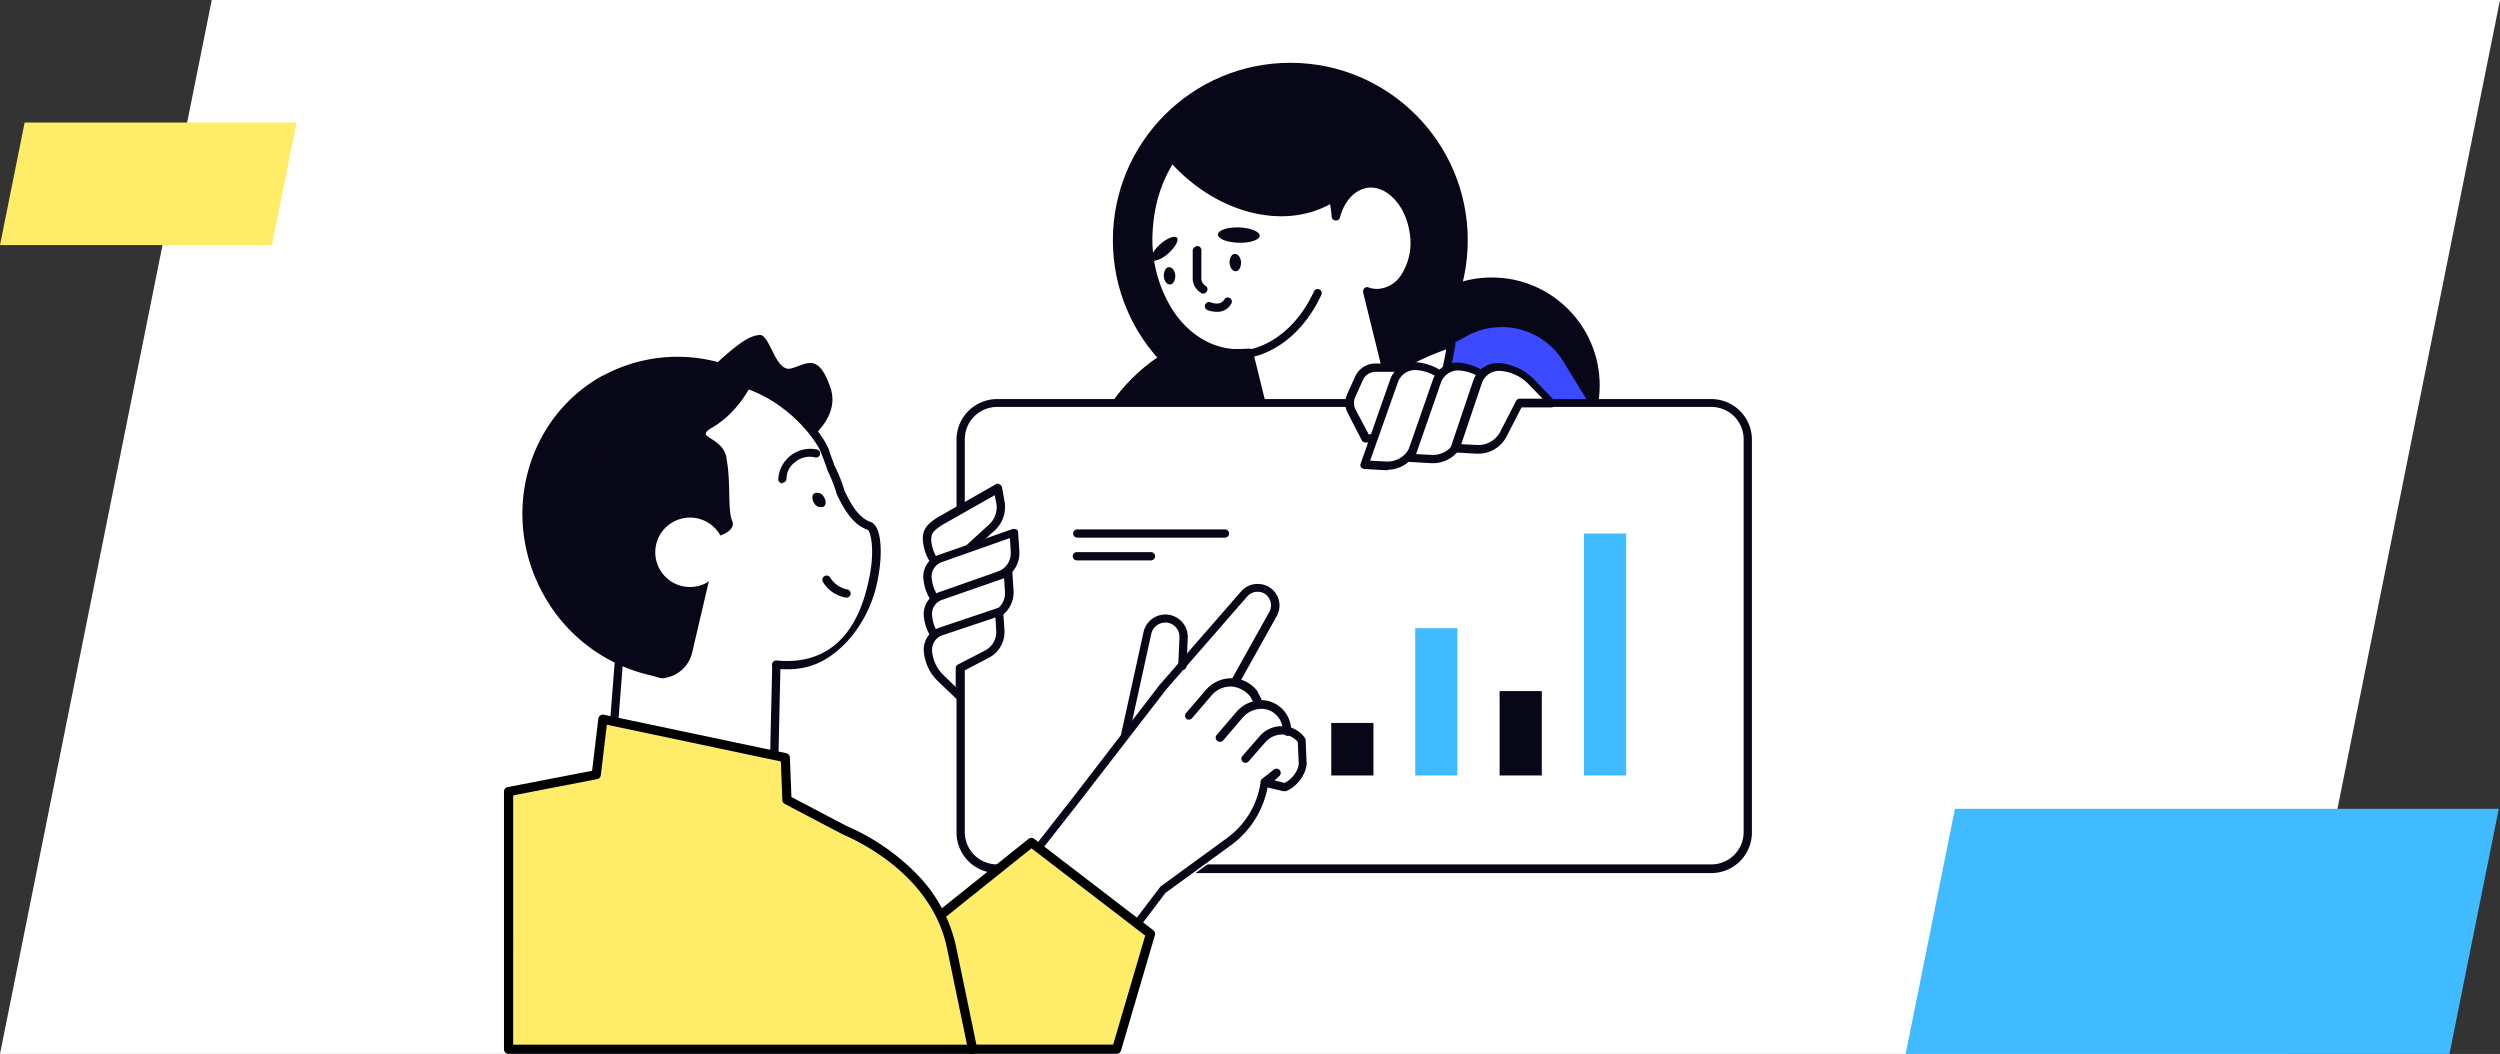
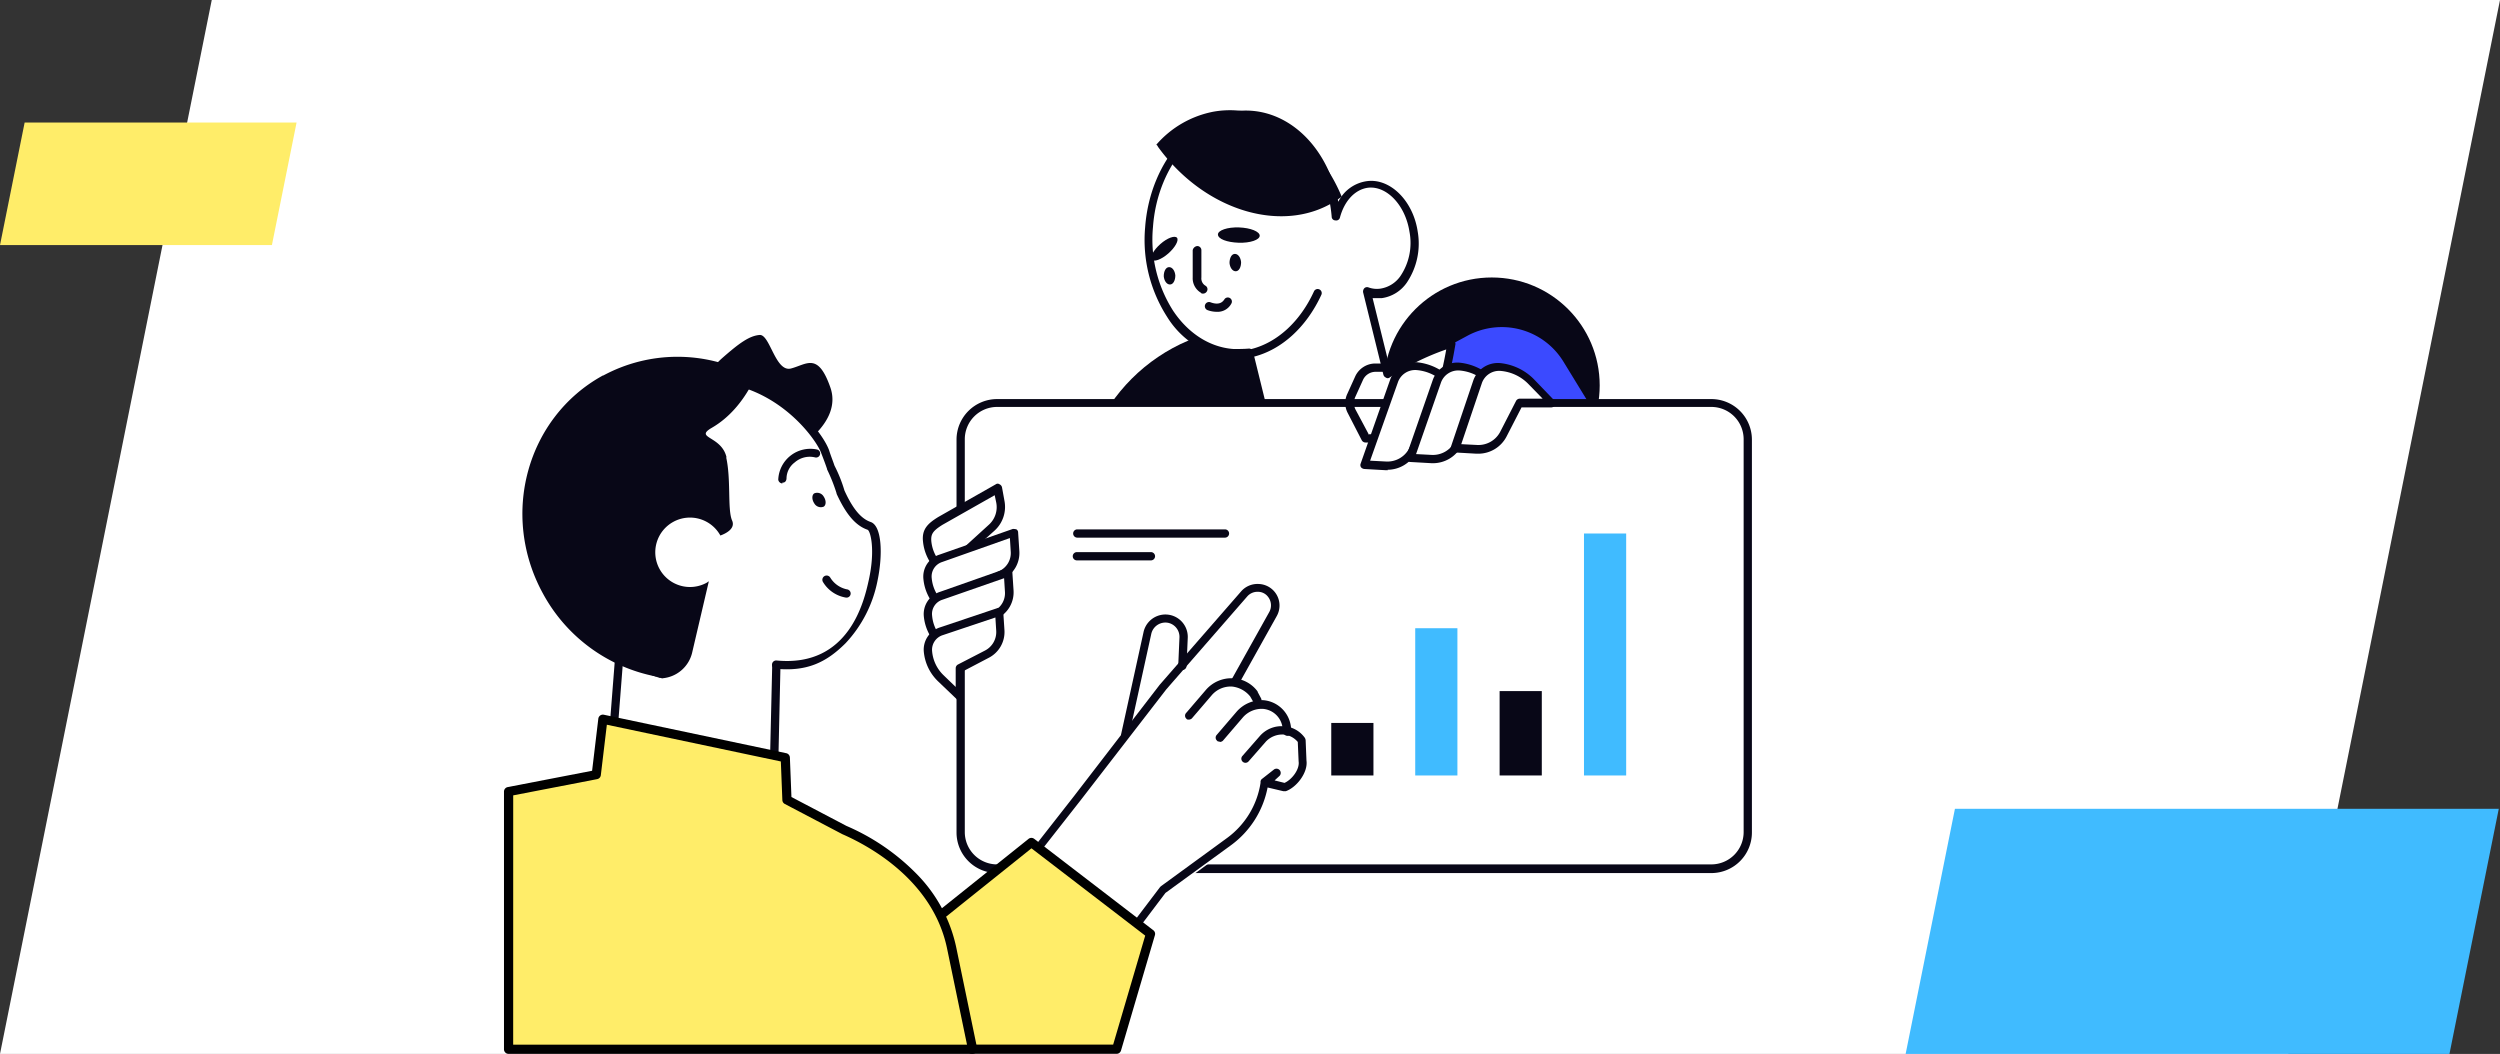
<svg xmlns="http://www.w3.org/2000/svg" width="408" height="172" viewBox="0 0 408 172">
  <rect x="0" y="0" width="408" height="172" fill="#333333" stroke="none" />
  <g id="image-j7k6l5m4" transform="translate(-534 -2961)">
    <path id="GettyImages-1217477786" d="M34.559,0,0,172H373.433L408,0Z" transform="translate(534 2961)" fill="#fff" />
    <g id="Grupo_418076" data-name="Grupo 418076" transform="translate(-749 1919)">
      <path id="Caminho_783132" data-name="Caminho 783132" d="M8.045,0,0,40H88.752L96.8,0Z" transform="translate(1594 1174)" fill="#40bbff" />
      <path id="Caminho_784527" data-name="Caminho 784527" d="M4.022,0,0,20H44.376L48.4,0Z" transform="translate(1283 1062)" fill="#ffed69" />
    </g>
    <g id="_9471247_business_analytics_analysis_chart_app_icon" data-name="9471247_business_analytics_analysis_chart_app_icon" transform="translate(616 2971.25)">
      <circle id="Elipse_6227" data-name="Elipse 6227" cx="28.958" cy="28.958" r="28.958" transform="translate(94.221 43.066)" fill="#080717" />
      <circle id="Elipse_6228" data-name="Elipse 6228" cx="17.618" cy="17.618" r="17.618" transform="translate(143.835 35.034)" fill="#080717" />
      <path id="Caminho_784807" data-name="Caminho 784807" d="M164.4,90.224l46.172-24.908A11.8,11.8,0,0,1,226.232,69.5l8.843,14.445-38.341,25.111L164.4,90.224Z" transform="translate(-53.101 -20.764)" fill="#3b4aff" />
-       <circle id="Elipse_6229" data-name="Elipse 6229" cx="28.958" cy="28.958" r="28.958" transform="translate(99.621 0)" fill="#080717" />
      <path id="Caminho_784808" data-name="Caminho 784808" d="M169.8,51.636c.878,0,1.755,0,2.633-.067L175.741,65l-8.3,4.05h0c4.118,7.223,9.72,11.61,15.8,11.61,10.463,0,19.306-12.96,22.208-30.781a42.5,42.5,0,0,0-10.463,5l-3.308-13.433a5.252,5.252,0,0,0,2.3.27c3.645-.473,6.075-5,5.333-10.058-.743-4.658-4.118-8.1-7.493-7.7-2.5.27-4.388,2.43-5.13,5.333-.743-9.045-6.413-16.2-13.77-16.808-8.438-.608-15.931,7.628-16.741,18.428s5.4,20.048,13.838,20.723Z" transform="translate(-50.402 -4.047)" fill="#fff" />
      <path id="Caminho_784809" data-name="Caminho 784809" d="M182.676,81.042c-6.143,0-11.948-4.253-16.336-11.948a.717.717,0,0,1-.068-.54.428.428,0,0,1,.338-.405h.068l7.83-3.78L171.47,52.016c-.743,0-1.418.067-2.16,0A14.432,14.432,0,0,1,158.442,45.2a23.23,23.23,0,0,1-3.578-14.581c.81-11.138,8.64-19.711,17.416-19.036,6.885.54,12.555,6.615,14.108,14.851a6.154,6.154,0,0,1,4.725-3.375c3.78-.473,7.493,3.24,8.235,8.235a11.416,11.416,0,0,1-1.755,8.3,5.961,5.961,0,0,1-4.118,2.565h-1.485l2.835,11.475a39.784,39.784,0,0,1,9.855-4.59.908.908,0,0,1,.608.135.544.544,0,0,1,.2.608c-3.105,18.766-12.285,31.389-22.883,31.389ZM167.825,69.027c4.118,6.885,9.383,10.665,14.851,10.665,9.585,0,18.293-11.948,21.331-29.161a40.761,40.761,0,0,0-9.248,4.59.506.506,0,0,1-.607,0,.714.714,0,0,1-.405-.473l-3.308-13.433a.816.816,0,0,1,.2-.675.645.645,0,0,1,.675-.135,3.983,3.983,0,0,0,1.958.2,4.875,4.875,0,0,0,3.24-2.025A9.687,9.687,0,0,0,198,31.293c-.675-4.32-3.713-7.493-6.75-7.155-2.093.27-3.848,2.093-4.59,4.86a.622.622,0,0,1-.743.473.605.605,0,0,1-.608-.608c-.743-8.843-6.278-15.661-13.163-16.133-8.033-.608-15.256,7.425-16,17.821a21.672,21.672,0,0,0,3.308,13.7c2.5,3.713,6.008,5.94,9.855,6.21h0c.81,0,1.62,0,2.43-.067a.669.669,0,0,1,.743.54l3.308,13.433a.64.64,0,0,1-.338.743l-7.7,3.713Z" transform="translate(-49.979 -3.752)" fill="#080717" />
      <path id="Caminho_784810" data-name="Caminho 784810" d="M187.909,25.529a2.858,2.858,0,0,1-.473.338c-8.573,6.075-21.8,2.3-29.566-8.438a.674.674,0,0,0-.27-.338,16.439,16.439,0,0,1,9.383-5.4c8.573-1.485,16.943,4.455,20.858,13.838Z" transform="translate(-50.891 -3.725)" fill="#080717" />
      <path id="Caminho_784811" data-name="Caminho 784811" d="M180.569,65.845a.711.711,0,0,1-.675-.54.694.694,0,0,1,.473-.81c4.253-1.08,7.965-4.523,10.193-9.383a.665.665,0,1,1,1.215.54c-2.43,5.265-6.48,8.978-11.138,10.125H180.5Z" transform="translate(-58.132 -17.784)" fill="#080717" />
      <path id="Caminho_784812" data-name="Caminho 784812" d="M160.573,42.225c.338.405-.27,1.553-1.418,2.565s-2.363,1.418-2.7,1.013.27-1.553,1.418-2.565S160.235,41.82,160.573,42.225Z" transform="translate(-50.489 -13.672)" fill="#080717" />
      <path id="Caminho_784813" data-name="Caminho 784813" d="M179.318,41.147c0,.675-1.553,1.215-3.443,1.148s-3.375-.608-3.375-1.35c0-.675,1.553-1.215,3.443-1.148S179.318,40.472,179.318,41.147Z" transform="translate(-55.734 -12.931)" fill="#080717" />
      <path id="Caminho_784814" data-name="Caminho 784814" d="M168.085,52.063c-.135,0-.27,0-.338-.135a2.742,2.742,0,0,1-1.35-2.5V44.975a.859.859,0,0,1,.743-.675.676.676,0,0,1,.675.675V49.43a1.371,1.371,0,0,0,.675,1.35.664.664,0,0,1,.2.945.709.709,0,0,1-.608.338Z" transform="translate(-53.748 -14.396)" fill="#080717" />
      <path id="Caminho_784815" data-name="Caminho 784815" d="M171.27,59.07a4.34,4.34,0,0,1-1.485-.27.683.683,0,1,1,.473-1.283c1.62.608,2.093-.27,2.228-.405a.665.665,0,0,1,1.215.54A2.532,2.532,0,0,1,171.27,59.07Z" transform="translate(-54.706 -18.434)" fill="#080717" />
      <path id="Caminho_784816" data-name="Caminho 784816" d="M161.29,50.75c0,.81-.338,1.485-.878,1.485s-.945-.608-1.013-1.35c0-.81.338-1.485.878-1.485S161.223,50.008,161.29,50.75Z" transform="translate(-51.476 -16.054)" fill="#080717" />
      <path id="Caminho_784817" data-name="Caminho 784817" d="M177.19,47.55c0,.81-.338,1.485-.878,1.485s-.945-.608-1.013-1.35c0-.81.338-1.485.878-1.485S177.123,46.808,177.19,47.55Z" transform="translate(-56.643 -15.014)" fill="#080717" />
      <path id="Caminho_784818" data-name="Caminho 784818" d="M232.884,158.308H116.24a5.906,5.906,0,0,1-5.94-5.94V88.24a5.906,5.906,0,0,1,5.94-5.94H232.817a5.906,5.906,0,0,1,5.94,5.94v64.127a5.949,5.949,0,0,1-5.94,5.94Z" transform="translate(-35.52 -26.746)" fill="#fff" />
      <path id="Caminho_784819" data-name="Caminho 784819" d="M232.559,158.658H115.915a6.626,6.626,0,0,1-6.615-6.615V87.915a6.626,6.626,0,0,1,6.615-6.615H232.492a6.626,6.626,0,0,1,6.615,6.615v64.127a6.626,6.626,0,0,1-6.615,6.615ZM115.915,82.583a5.272,5.272,0,0,0-5.265,5.265v64.127a5.272,5.272,0,0,0,5.265,5.265H232.492a5.272,5.272,0,0,0,5.265-5.265V87.848a5.272,5.272,0,0,0-5.265-5.265Z" transform="translate(-35.195 -26.421)" fill="#080717" />
      <path id="Caminho_784820" data-name="Caminho 784820" d="M107.421,114.205v4.658l-3.038-2.97a6.741,6.741,0,0,1-2.093-4.32h0c-.135-1.485.405-2.228,2.16-3.308L113.833,103l.4,2.228a4.763,4.763,0,0,1-1.418,4.253l-5.333,4.86Z" transform="translate(-32.911 -33.473)" fill="#fff" />
      <path id="Caminho_784821" data-name="Caminho 784821" d="M107.06,119.132a.5.5,0,0,1-.473-.2l-3.105-2.97a7.659,7.659,0,0,1-2.3-4.793c-.2-1.958.743-2.9,2.5-3.983l9.383-5.333a.506.506,0,0,1,.608,0,.714.714,0,0,1,.4.473l.405,2.228a5.215,5.215,0,0,1-1.62,4.86l-5.13,4.59v4.32a.633.633,0,0,1-.338.608h-.27Zm5.873-15.526-8.573,4.86c-1.62,1.013-1.89,1.553-1.823,2.633a6.161,6.161,0,0,0,1.89,3.915l1.958,1.89v-3.038a.56.56,0,0,1,.2-.54l5.333-4.86a3.858,3.858,0,0,0,1.215-3.645l-.27-1.283Z" transform="translate(-32.55 -33.066)" fill="#080717" />
      <path id="Caminho_784822" data-name="Caminho 784822" d="M107.424,123.825v4.658l-3.038-2.97a6.741,6.741,0,0,1-2.093-4.32h0a3.154,3.154,0,0,1,2.16-3.308L116.4,113.7l.2,3.038a3.987,3.987,0,0,1-2.16,3.78l-6.953,3.308Z" transform="translate(-32.914 -36.95)" fill="#fff" />
      <path id="Caminho_784823" data-name="Caminho 784823" d="M107.167,128.833a.729.729,0,0,1-.473-.2l-3.105-2.97a7.659,7.659,0,0,1-2.3-4.793,3.755,3.755,0,0,1,2.633-3.983l11.948-4.185a1.869,1.869,0,0,1,.608.068.614.614,0,0,1,.27.54l.2,3.038a4.737,4.737,0,0,1-2.5,4.455l-6.548,3.173v4.185a.633.633,0,0,1-.338.608h-.27Zm8.235-14.648-11.07,3.915a2.479,2.479,0,0,0-1.688,2.633,6.161,6.161,0,0,0,1.89,3.915l1.958,1.89V123.5a.709.709,0,0,1,.338-.608l6.953-3.375a3.235,3.235,0,0,0,1.755-3.173l-.135-2.16Z" transform="translate(-32.589 -36.625)" fill="#080717" />
      <path id="Caminho_784824" data-name="Caminho 784824" d="M107.524,132.988v4.658l-3.038-2.97a6.741,6.741,0,0,1-2.093-4.32h0a3.154,3.154,0,0,1,2.16-3.308l10.935-3.848.2,3.038a4.053,4.053,0,0,1-2.16,3.78l-5.94,2.9Z" transform="translate(-32.946 -40.037)" fill="#fff" />
      <path id="Caminho_784825" data-name="Caminho 784825" d="M107.267,138a.729.729,0,0,1-.473-.2l-3.105-2.97a7.659,7.659,0,0,1-2.3-4.793,3.8,3.8,0,0,1,2.633-3.983l10.935-3.848a1.869,1.869,0,0,1,.608.067.614.614,0,0,1,.27.54l.2,3.038a4.737,4.737,0,0,1-2.5,4.455l-5.535,2.768v4.185a.633.633,0,0,1-.338.608h-.27Zm7.223-14.175-10.058,3.51a2.433,2.433,0,0,0-1.688,2.633,6.161,6.161,0,0,0,1.89,3.915l1.958,1.89V132.73a.709.709,0,0,1,.338-.608l5.94-2.97a3.235,3.235,0,0,0,1.755-3.173l-.135-2.16Z" transform="translate(-32.622 -39.712)" fill="#080717" />
      <path id="Caminho_784826" data-name="Caminho 784826" d="M107.624,141.913v4.658l-3.038-2.97a6.741,6.741,0,0,1-2.093-4.32h0a3.154,3.154,0,0,1,2.16-3.308l9.45-3.173.2,3.038a3.987,3.987,0,0,1-2.16,3.78l-4.523,2.3Z" transform="translate(-32.979 -43.157)" fill="#fff" />
      <path id="Caminho_784827" data-name="Caminho 784827" d="M107.267,146.907a.729.729,0,0,1-.473-.2l-3.105-2.97a7.659,7.659,0,0,1-2.3-4.793,3.8,3.8,0,0,1,2.633-3.983l9.45-3.173a.953.953,0,0,1,.608.067.614.614,0,0,1,.27.54l.2,3.038a4.737,4.737,0,0,1-2.5,4.455l-4.118,2.16V146.3a.633.633,0,0,1-.338.608h-.338Zm5.805-13.568-8.64,2.9a2.506,2.506,0,0,0-1.688,2.633,6.162,6.162,0,0,0,1.89,3.915l1.958,1.89v-3.038a.709.709,0,0,1,.338-.608l4.455-2.3a3.4,3.4,0,0,0,1.823-3.173l-.135-2.16Z" transform="translate(-32.622 -42.818)" fill="#080717" />
      <path id="Caminho_784828" data-name="Caminho 784828" d="M250.8,106.739,261.128,55.1Z" transform="translate(-81.179 -17.906)" fill="none" />
-       <path id="Caminho_784829" data-name="Caminho 784829" d="M215.469,77.175l-1.485-2.16a2.768,2.768,0,0,0-2.363-1.215h-3.038a2.907,2.907,0,0,0-2.633,1.688l-1.283,2.835a2.862,2.862,0,0,0,.068,2.565l2.3,4.455h4.05a2.946,2.946,0,0,0,2.5-1.418l2.093-3.578a2.99,2.99,0,0,0-.135-3.173Z" transform="translate(-66.099 -23.983)" fill="#fff" />
      <path id="Caminho_784830" data-name="Caminho 784830" d="M210.654,85.593H206.6a.709.709,0,0,1-.608-.338L203.7,80.8a3.5,3.5,0,0,1-.068-3.173l1.283-2.835a3.627,3.627,0,0,1,3.24-2.093h3.038a3.363,3.363,0,0,1,2.9,1.553l1.485,2.16a3.471,3.471,0,0,1,.135,3.848l-2.093,3.578a3.571,3.571,0,0,1-3.105,1.755Zm-3.645-1.35h3.645a2.155,2.155,0,0,0,1.89-1.08l2.093-3.578a2.41,2.41,0,0,0-.068-2.43h0L213.084,75a2.153,2.153,0,0,0-1.823-.945h-3.038a2.262,2.262,0,0,0-2.025,1.283l-1.283,2.835a2.467,2.467,0,0,0,0,1.958l2.16,4.05Z" transform="translate(-65.739 -23.626)" fill="#080717" />
      <path id="Caminho_784831" data-name="Caminho 784831" d="M219.71,79.234h5.265l-3.375-3.51a8,8,0,0,0-4.928-2.43h0a3.682,3.682,0,0,0-3.78,2.43L208.1,89.36l3.51.2a4.532,4.532,0,0,0,4.32-2.43l3.848-7.9Z" transform="translate(-67.303 -23.815)" fill="#fff" />
      <path id="Caminho_784832" data-name="Caminho 784832" d="M211.434,90.008H211.1l-3.51-.2a.833.833,0,0,1-.54-.27.656.656,0,0,1-.068-.608l4.793-13.635a4.251,4.251,0,0,1,4.455-2.9,9.027,9.027,0,0,1,5.4,2.565L225,78.465a.616.616,0,0,1,.135.743.649.649,0,0,1-.608.405h-4.86L216.024,87.1a5.272,5.272,0,0,1-4.658,2.835ZM208.6,88.455l2.565.135a4.014,4.014,0,0,0,3.713-2.093l3.78-7.9a.776.776,0,0,1,.607-.405h3.713l-2.3-2.363a7.162,7.162,0,0,0-4.523-2.16,2.981,2.981,0,0,0-3.105,2.025l-4.523,12.758Z" transform="translate(-66.924 -23.518)" fill="#080717" />
      <path id="Caminho_784833" data-name="Caminho 784833" d="M230.238,79.334H235.5l-3.375-3.51a8,8,0,0,0-4.928-2.43h0a3.682,3.682,0,0,0-3.78,2.43l-4.32,12.42,3.51.2a4.532,4.532,0,0,0,4.32-2.43l3.375-6.75Z" transform="translate(-70.877 -23.848)" fill="#fff" />
      <path id="Caminho_784834" data-name="Caminho 784834" d="M222.434,88.892H222.1l-3.51-.2a.833.833,0,0,1-.54-.27.634.634,0,0,1-.068-.608l4.32-12.42a4.251,4.251,0,0,1,4.455-2.9,9.027,9.027,0,0,1,5.4,2.565l3.375,3.51a.616.616,0,0,1,.135.743.649.649,0,0,1-.608.405H230.2l-3.173,6.345a5.272,5.272,0,0,1-4.658,2.835ZM219.6,87.407l2.565.135a4.014,4.014,0,0,0,3.713-2.093l3.375-6.75a.776.776,0,0,1,.608-.405h3.713l-2.3-2.363a7.162,7.162,0,0,0-4.523-2.16,2.981,2.981,0,0,0-3.105,2.025Z" transform="translate(-70.499 -23.55)" fill="#080717" />
      <path id="Caminho_784835" data-name="Caminho 784835" d="M240.363,79.334h5.265l-3.375-3.51a8,8,0,0,0-4.928-2.43h0a3.682,3.682,0,0,0-3.78,2.43l-3.645,10.8,3.51.2a4.532,4.532,0,0,0,4.32-2.43l2.633-5.13Z" transform="translate(-74.387 -23.848)" fill="#fff" />
      <path id="Caminho_784836" data-name="Caminho 784836" d="M233.234,87.372H232.9l-3.51-.2a.833.833,0,0,1-.54-.27.634.634,0,0,1-.068-.608l3.645-10.8a4.252,4.252,0,0,1,4.455-2.9,9.027,9.027,0,0,1,5.4,2.565l3.375,3.51a.616.616,0,0,1,.135.743.649.649,0,0,1-.608.405h-4.86l-2.43,4.725a5.2,5.2,0,0,1-4.658,2.835Zm-2.768-1.553,2.633.135a4.014,4.014,0,0,0,3.713-2.093l2.633-5.13a.709.709,0,0,1,.608-.338h3.713l-2.3-2.363a7.162,7.162,0,0,0-4.523-2.16,2.981,2.981,0,0,0-3.105,2.025l-3.375,9.99Z" transform="translate(-74.008 -23.583)" fill="#080717" />
      <rect id="Retângulo_128430" data-name="Retângulo 128430" width="6.885" height="8.573" transform="translate(135.262 107.734)" fill="#080717" />
      <rect id="Retângulo_128431" data-name="Retângulo 128431" width="6.885" height="24.031" transform="translate(148.965 92.276)" fill="#40bbff" />
      <rect id="Retângulo_128432" data-name="Retângulo 128432" width="6.885" height="13.77" transform="translate(162.736 102.536)" fill="#080717" />
      <rect id="Retângulo_128433" data-name="Retângulo 128433" width="6.885" height="39.489" transform="translate(176.506 76.818)" fill="#40bbff" />
      <path id="Caminho_784837" data-name="Caminho 784837" d="M162.273,114.15h-24.1a.675.675,0,1,1,0-1.35h24.1a.675.675,0,0,1,0,1.35Z" transform="translate(-44.359 -36.657)" fill="#080717" />
      <path id="Caminho_784838" data-name="Caminho 784838" d="M150.158,119.65H138.075a.675.675,0,1,1,0-1.35h12.083a.675.675,0,0,1,0,1.35Z" transform="translate(-44.327 -38.445)" fill="#080717" />
      <path id="Caminho_784839" data-name="Caminho 784839" d="M171.759,151.718a.5.5,0,0,0-.135-.405,4.775,4.775,0,0,0-2.228-1.62l-.135-.608a5.011,5.011,0,0,0-4.523-4.185h-.945a.761.761,0,0,0,.135-1.08l-.2-.27a6.158,6.158,0,0,0-2.5-1.89l5.67-10.193A3.656,3.656,0,0,0,163.794,126a3.844,3.844,0,0,0-2.835,1.283l-8.64,9.855.135-2.3a3.757,3.757,0,0,0-7.425-1.013l-3.645,16.606v.2l-7.628,9.923-8.033,10.26a.647.647,0,0,0-.135.608.688.688,0,0,0,.338.54l16.808,11.678a.959.959,0,0,0,.405.135.709.709,0,0,0,.608-.338l5.2-6.885,10.665-7.763a15.278,15.278,0,0,0,6.075-9.518l3.038.135h.27a4.383,4.383,0,0,0,2.97-4.455l-.135-3.308Z" transform="translate(-40.479 -40.947)" fill="#fff" />
      <path id="Caminho_784840" data-name="Caminho 784840" d="M149.77,153.715h-.135a.7.7,0,0,1-.54-.81L152.74,136.3a3.652,3.652,0,0,1,7.223.945l-.2,4.59a.678.678,0,0,1-1.35-.135l.2-4.59a2.34,2.34,0,0,0-1.823-2.363,2.364,2.364,0,0,0-2.768,1.755l-3.645,16.606a.667.667,0,0,1-.675.54Z" transform="translate(-48.124 -43.348)" fill="#080717" />
      <path id="Caminho_784841" data-name="Caminho 784841" d="M143.083,183.714a.5.5,0,0,1-.405-.135L125.87,171.9a.683.683,0,0,1-.27-.472.727.727,0,0,1,.135-.54l8.033-10.26,13.973-18.158,13.3-15.256A3.536,3.536,0,0,1,163.806,126a3.518,3.518,0,0,1,3.038,5.265l-6.143,11a.747.747,0,0,1-.945.27.683.683,0,0,1-.27-.945l6.143-11a2.253,2.253,0,0,0-.2-2.5,2.048,2.048,0,0,0-1.688-.81,2.194,2.194,0,0,0-1.688.743l-13.23,15.188L134.848,161.3l-7.628,9.72,15.728,10.868,4.86-6.413.135-.135,10.733-7.83a13.7,13.7,0,0,0,5.535-9.045v-.135a.614.614,0,0,1,.27-.54l1.89-1.485a.694.694,0,0,1,.945,1.013l-.81.743,1.62.405c1.215-.54,2.5-2.228,2.3-3.51l-.135-3.173a3.4,3.4,0,0,0-2.43-1.215,3.714,3.714,0,0,0-2.768,1.148l-2.835,3.24a.67.67,0,1,1-1.013-.878l2.835-3.24a4.7,4.7,0,0,1,3.848-1.62,4.508,4.508,0,0,1,3.51,1.89.959.959,0,0,1,.135.405l.135,3.308c.27,1.958-1.62,4.388-3.375,5h-.405l-2.565-.608a15.214,15.214,0,0,1-6.008,9.45l-10.665,7.763-5.2,6.885a.614.614,0,0,1-.54.27Z" transform="translate(-40.492 -40.947)" fill="#080717" />
      <path id="Caminho_784842" data-name="Caminho 784842" d="M165.19,155.548c-.135,0-.338,0-.405-.135a.656.656,0,0,1-.068-.945l3.24-3.78a5.506,5.506,0,0,1,4.388-1.89,5.314,5.314,0,0,1,4.05,2.16v.068l.54,1.013a.695.695,0,1,1-1.215.675l-.54-.945a4.385,4.385,0,0,0-2.97-1.62,4.074,4.074,0,0,0-3.308,1.418l-3.24,3.78a.767.767,0,0,1-.54.2Z" transform="translate(-53.148 -48.354)" fill="#080717" />
      <path id="Caminho_784843" data-name="Caminho 784843" d="M172.59,160.848c-.135,0-.338,0-.405-.135a.656.656,0,0,1-.068-.945l3.24-3.78a5.507,5.507,0,0,1,4.388-1.89,4.943,4.943,0,0,1,4.455,4.118l.135.878a.814.814,0,0,1-.54.81.7.7,0,0,1-.81-.54l-.135-.878a3.508,3.508,0,0,0-3.173-2.97,4.074,4.074,0,0,0-3.308,1.418l-3.24,3.78a.767.767,0,0,1-.54.2Z" transform="translate(-55.553 -50.077)" fill="#080717" />
      <path id="Caminho_784844" data-name="Caminho 784844" d="M100.8,202.878,118.756,188.5,138.2,203.418l-5.4,18.9-29.634-.338Z" transform="translate(-32.433 -61.258)" fill="#fff" />
      <path id="Caminho_784845" data-name="Caminho 784845" d="M100.8,202.878,118.756,188.5,138.2,203.418l-5.535,18.822H109.036Z" transform="translate(-32.433 -61.258)" fill="#ffed69" />
      <path id="Caminho_784845_-_Contorno" data-name="Caminho 784845 - Contorno" d="M118.756,187.75a.749.749,0,0,1,.457.155l19.441,14.918a.75.75,0,0,1,.263.807l-5.535,18.822a.75.75,0,0,1-.72.538H109.036a.75.75,0,0,1-.69-.456l-8.236-19.362a.75.75,0,0,1,.221-.879l17.956-14.378A.749.749,0,0,1,118.756,187.75Zm18.576,15.95-18.566-14.247-17.053,13.655,7.819,18.382H132.1Z" transform="translate(-32.433 -61.258)" />
      <path id="Caminho_784846" data-name="Caminho 784846" d="M25,163.951l27.068-3.24.608-27.2L27.43,132.9Z" transform="translate(-7.799 -43.189)" fill="#fff" />
      <path id="Caminho_784847" data-name="Caminho 784847" d="M24.675,164.3a.613.613,0,0,1-.473-.2.766.766,0,0,1-.2-.54l2.43-31.051a.666.666,0,0,1,.675-.608l25.246.608a.676.676,0,0,1,.675.675l-.608,27.2a.718.718,0,0,1-.608.675l-27.068,3.308h-.068Zm3.038-30.984-2.3,29.566,25.651-3.105.608-25.921-23.963-.54Z" transform="translate(-7.474 -42.864)" fill="#080717" />
      <path id="Caminho_784848" data-name="Caminho 784848" d="M43.2,77.342S55.283,87.4,58.456,86.117c3.173-1.215,10.8-5.94,8.775-11.745s-3.848-3.78-6.413-3.105-3.443-5.6-5.13-5.468-3.375,1.35-6.345,3.983a40.188,40.188,0,0,0-6.075,7.493Z" transform="translate(-13.714 -21.382)" fill="#080717" />
      <path id="Caminho_784849" data-name="Caminho 784849" d="M29.5,124.44a24.681,24.681,0,0,1-14.175-11.745,24.26,24.26,0,0,1,9.045-32.806c18.563-10.733,30.646,4.523,32,8.3.338.878.608,1.755.878,2.565a21.14,21.14,0,0,1,1.62,4.05c1.283,2.835,2.7,4.86,4.658,5.535,3.038,1.013,1.35,24.368-16.066,22.681L29.5,124.508Z" transform="translate(-3.662 -24.739)" fill="#fff" />
      <path id="Caminho_784850" data-name="Caminho 784850" d="M29.158,124.808h-.2a25.308,25.308,0,0,1-14.581-12.083A24.777,24.777,0,0,1,23.69,79.041c7.02-4.05,13.905-4.928,20.318-2.565,7.02,2.565,11.678,8.573,12.623,11.205.27.878.608,1.688.878,2.5a23.051,23.051,0,0,1,1.62,4.05c1.35,2.97,2.7,4.59,4.253,5.13,1.89.608,2.025,5.4,1.148,9.585a20.678,20.678,0,0,1-5.2,10.193c-3.24,3.24-6.413,4.658-11.408,4.185a.644.644,0,0,1-.608-.743.681.681,0,0,1,.743-.608c11.88,1.148,14.31-9.788,15.053-13.163,1.08-4.928.27-7.965-.2-8.168-1.958-.675-3.51-2.5-5.063-5.873V94.7a27.783,27.783,0,0,0-1.553-3.915v-.068c-.27-.81-.608-1.688-.945-2.565-.608-1.755-4.725-7.763-11.813-10.4-6.075-2.228-12.488-1.418-19.171,2.43A23.508,23.508,0,0,0,15.59,112.05a24,24,0,0,0,13.838,11.475.773.773,0,0,1,.473.878.648.648,0,0,1-.608.473Z" transform="translate(-3.317 -24.432)" fill="#080717" />
      <path id="Caminho_784851" data-name="Caminho 784851" d="M17.545,74.129a25.528,25.528,0,0,1,23.963-.135,27.859,27.859,0,0,0-6.683,2.565c-14.513,7.965-19.1,27.676-10.125,44.079.473.945,1.013,1.755,1.553,2.633A26.746,26.746,0,0,1,7.689,109.7C.669,96.878,5.057,80.947,17.477,74.129Z" transform="translate(-1.087 -23.098)" fill="#080717" />
      <path id="Caminho_784852" data-name="Caminho 784852" d="M42.391,87.9c-.81-3.578-5.4-3.105-2.363-4.86,5.805-3.375,7.83-10.26,7.83-10.26C33.616,68.928,18.9,90.191,18.9,90.191l3.645,28.418,1.688,2.768,7.7,2.565a5.459,5.459,0,0,0,4.86-4.253l2.7-11.543c-.135,0-.2.135-.338.2a5.665,5.665,0,1,1,2.228-7.7h0c.743-.27,2.565-1.08,1.89-2.5-.743-1.823-.135-6.683-.945-10.26Z" transform="translate(-5.817 -23.499)" fill="#080717" />
      <path id="Caminho_784853" data-name="Caminho 784853" d="M80.808,127.571h-.068a5.388,5.388,0,0,1-3.78-2.565.695.695,0,1,1,1.215-.675,4.179,4.179,0,0,0,2.7,1.89.681.681,0,0,1,.608.743.666.666,0,0,1-.675.608Z" transform="translate(-24.659 -40.29)" fill="#080717" />
      <path id="Caminho_784854" data-name="Caminho 784854" d="M66.867,98.962a.718.718,0,0,1-.675-.608,5.242,5.242,0,0,1,6.345-4.928.663.663,0,0,1-.338,1.283,3.713,3.713,0,0,0-3.308.81,3.321,3.321,0,0,0-1.35,2.565c0,.405-.2.743-.608.743h-.068Z" transform="translate(-21.181 -30.312)" fill="#080717" />
      <path id="Caminho_784855" data-name="Caminho 784855" d="M74.754,105.664a1.228,1.228,0,0,0,1.553.54c.405-.27.405-1.013,0-1.62a1.228,1.228,0,0,0-1.553-.54C74.349,104.314,74.349,105.056,74.754,105.664Z" transform="translate(-23.87 -33.774)" fill="#080717" />
      <path id="Caminho_784856" data-name="Caminho 784856" d="M73.295,195.961c-1.89-9.113-9.45-15.661-17.483-19.171l-9.383-4.928-.27-6.885L16.391,158.7l-1.08,9.045L1,170.513v42.054H76.738l-3.443-16.606Z" transform="translate(0 -51.574)" fill="#ffed69" />
      <path id="Caminho_784856_-_Contorno" data-name="Caminho 784856 - Contorno" d="M76.738,213.317H1a.75.75,0,0,1-.75-.75V170.513a.75.75,0,0,1,.608-.736l13.773-2.664,1.015-8.5a.75.75,0,0,1,.9-.645l29.769,6.278a.75.75,0,0,1,.595.7l.253,6.452,8.975,4.714a35.852,35.852,0,0,1,11.257,7.638,24.25,24.25,0,0,1,6.635,12.057l3.443,16.606a.75.75,0,0,1-.734.9Zm-74.988-1.5H75.816l-3.256-15.7c-2.3-11.1-12.69-16.731-17.049-18.636l-.048-.023-9.383-4.928a.75.75,0,0,1-.4-.635l-.247-6.3L17.038,159.6l-.983,8.231a.75.75,0,0,1-.6.647l-13.7,2.65Z" transform="translate(0 -51.574)" />
    </g>
  </g>
</svg>